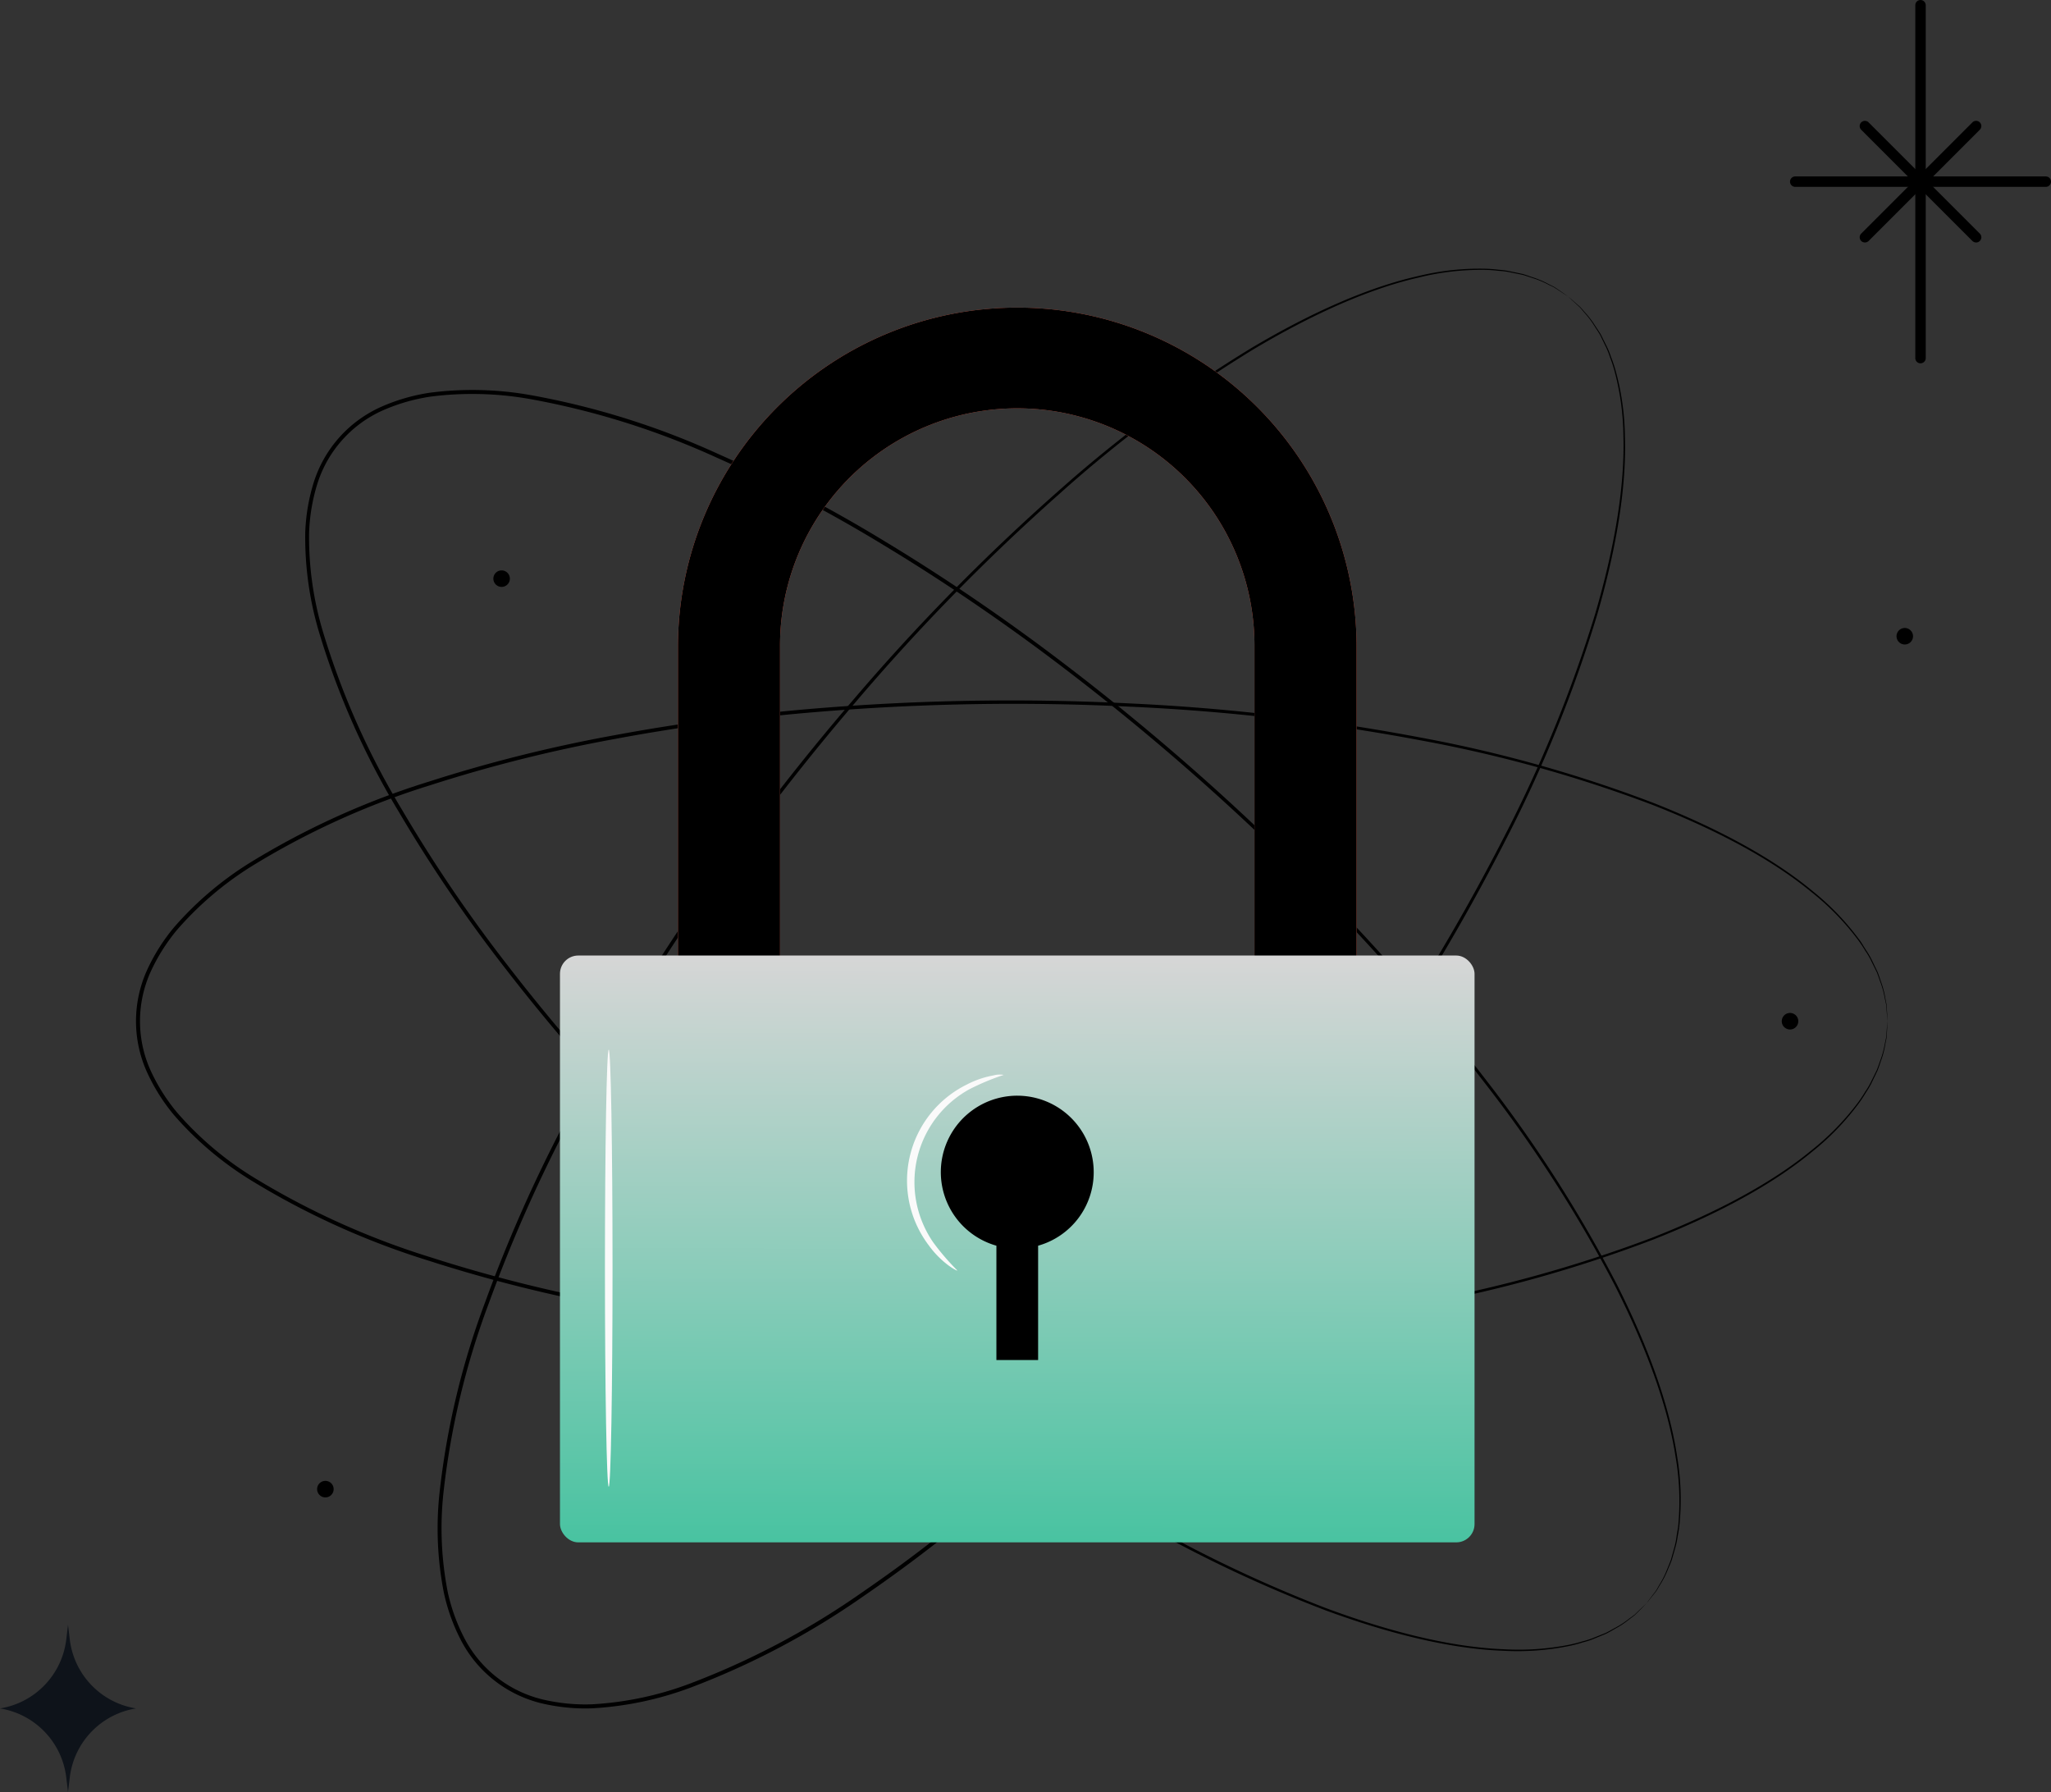
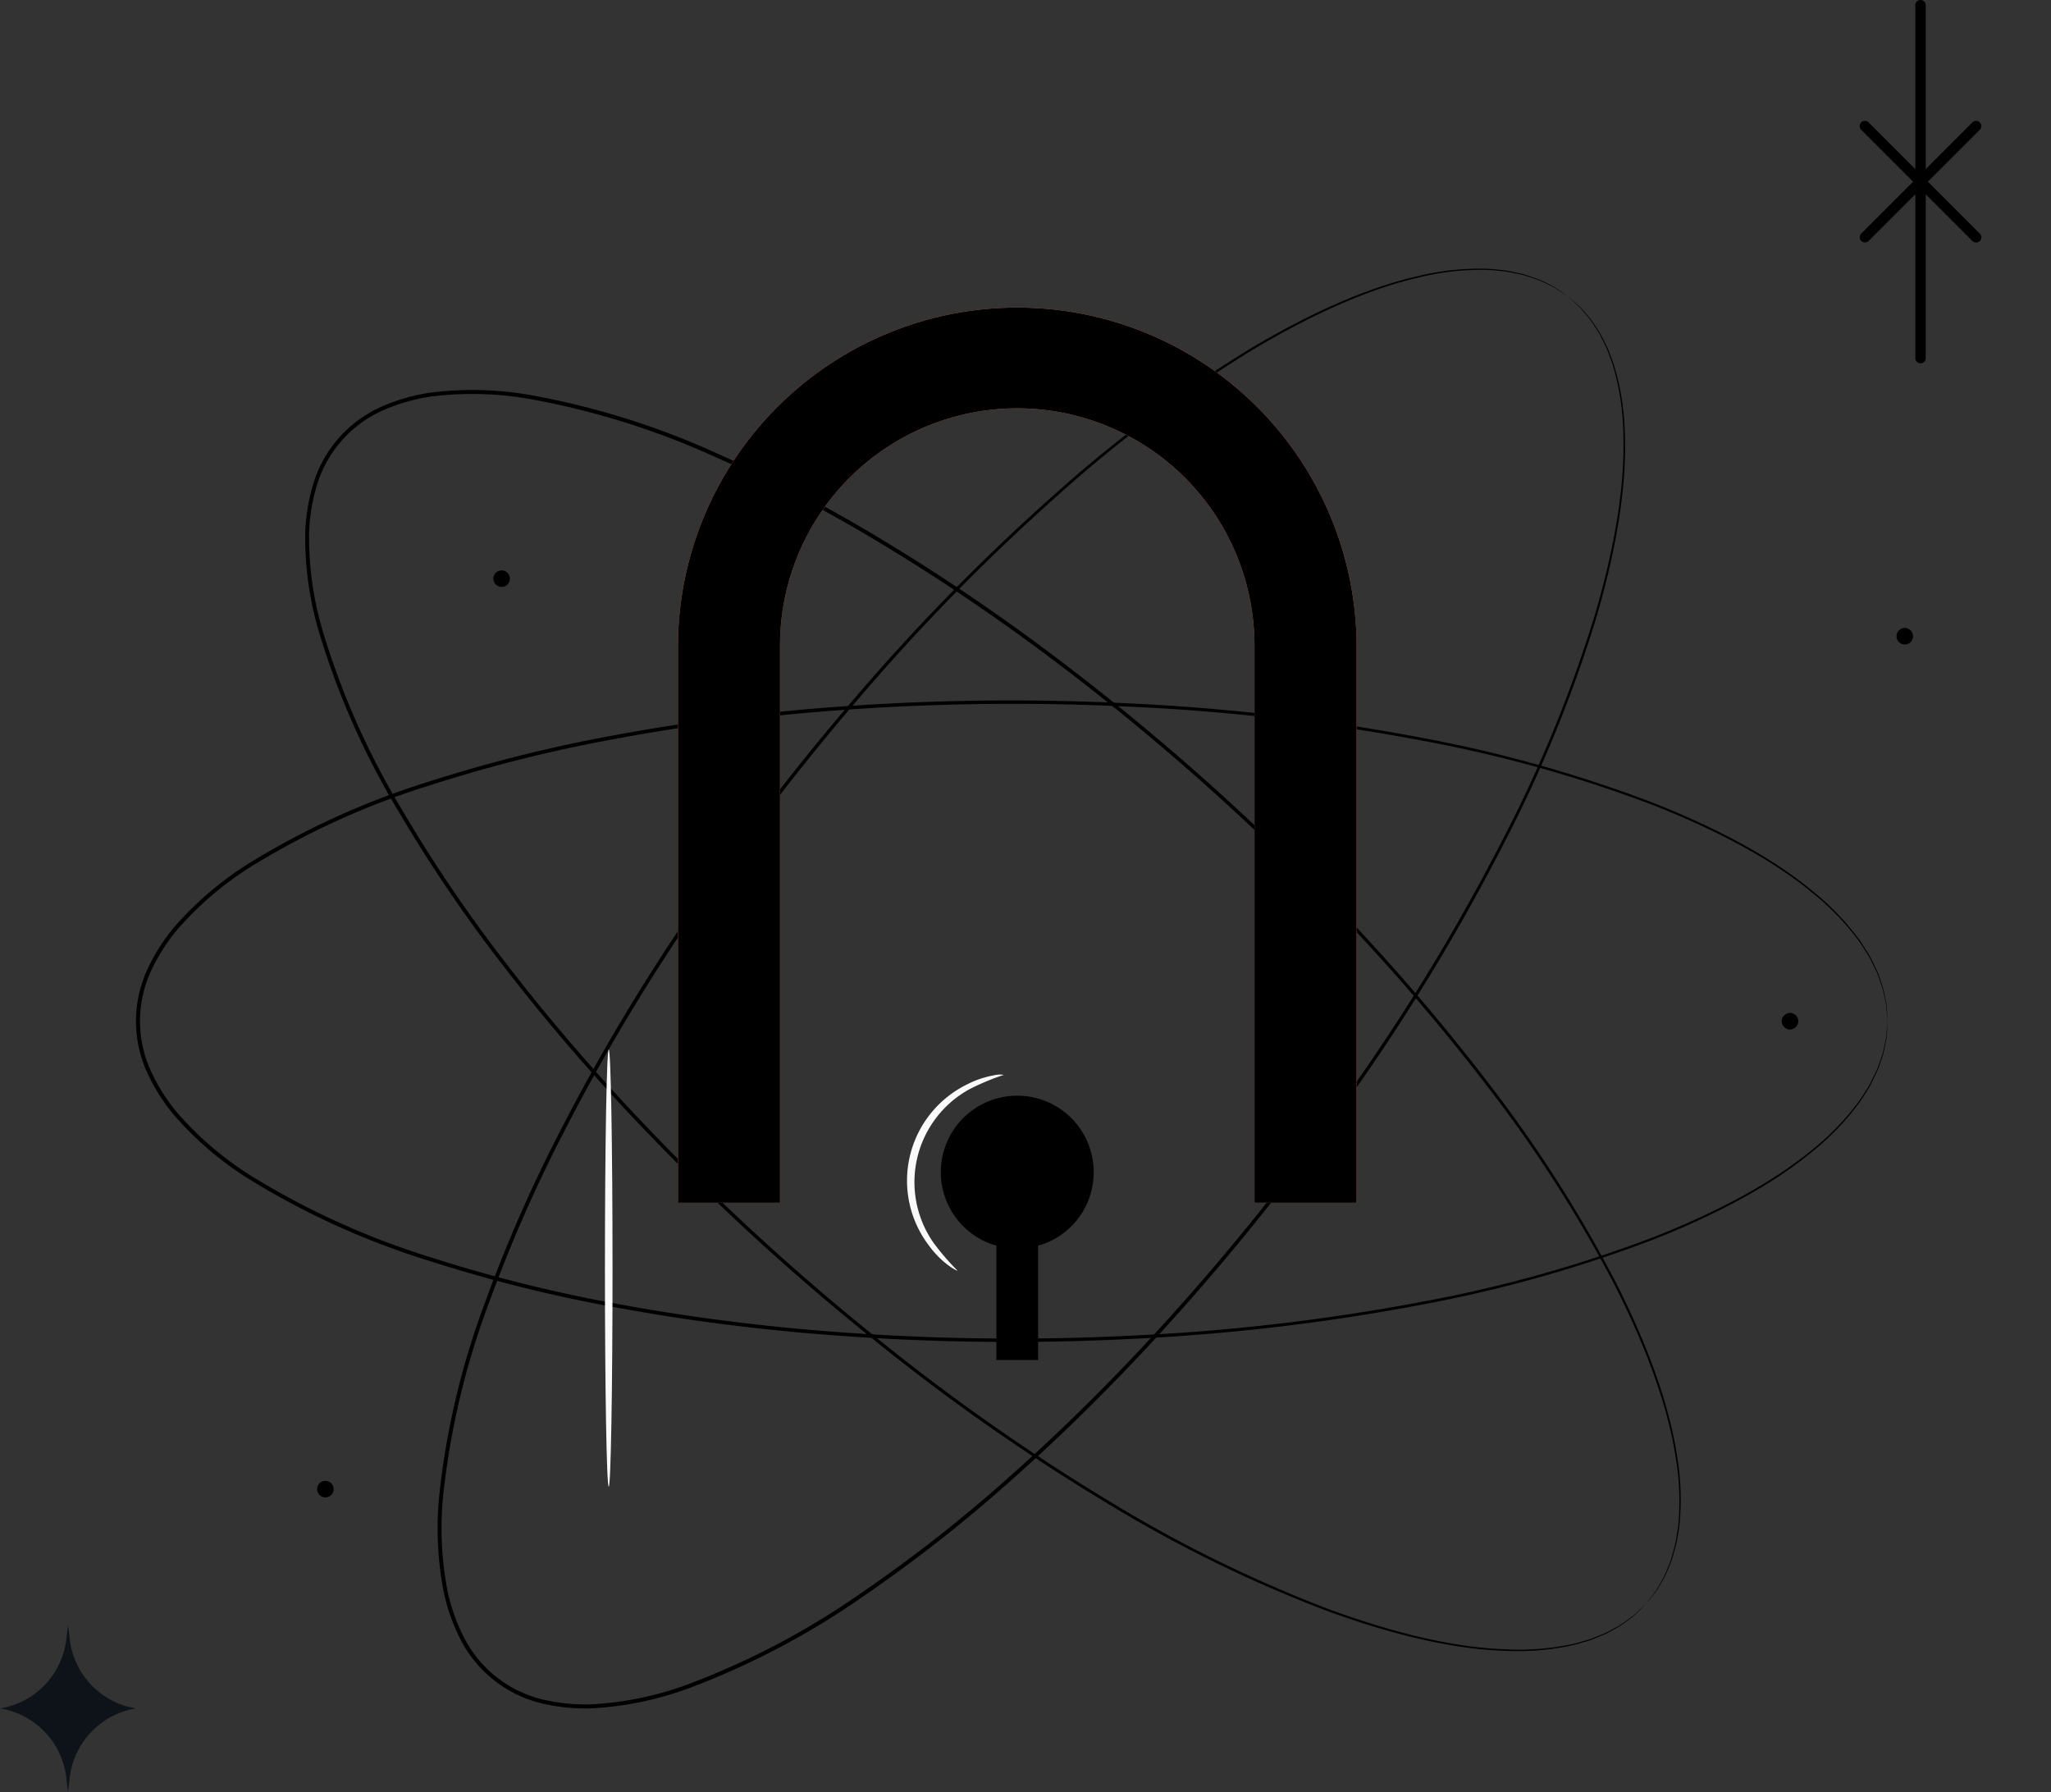
<svg xmlns="http://www.w3.org/2000/svg" width="252.606" height="220.682" viewBox="0 0 252.606 220.682">
  <rect x="0" y="0" width="252.606" height="220.682" fill="#333333" stroke="none" />
  <defs>
    <linearGradient id="linear-gradient" x1="0.399" y1="1" x2="0.404" gradientUnits="objectBoundingBox">
      <stop offset="0" stop-color="#49c3a1" />
      <stop offset="1" stop-color="#d6d6d6" />
    </linearGradient>
  </defs>
  <g id="Bank-grade_security" data-name="Bank-grade security" transform="translate(-1159.006 -1415.275)">
    <g id="Сгруппировать_2435" data-name="Сгруппировать 2435" transform="translate(913.737 1361.735)">
      <g id="Сгруппировать_2411" data-name="Сгруппировать 2411" transform="translate(254.263 86.609)">
        <g id="Сгруппировать_2410" data-name="Сгруппировать 2410">
          <g id="Сгруппировать_2391" data-name="Сгруппировать 2391" transform="translate(28.574 14.948)">
            <g id="Сгруппировать_2390" data-name="Сгруппировать 2390">
              <g id="Сгруппировать_2389" data-name="Сгруппировать 2389">
                <path id="Контур_11666" data-name="Контур 11666" d="M428.194,240.626s.249-.347.753-1.008l.422-.556c.144-.216.272-.468.425-.733a11.355,11.355,0,0,0,.956-1.908c.147-.376.324-.769.474-1.191l.38-1.378a9.818,9.818,0,0,0,.317-1.531c.069-.543.216-1.1.236-1.689a32.022,32.022,0,0,0-.373-8.142c-.943-6.087-3.524-13.26-7.478-21.052a164.179,164.179,0,0,0-16.055-24.969,255.7,255.7,0,0,0-23.938-26.89,293.327,293.327,0,0,0-31.429-26.828c-5.868-4.31-12.056-8.492-18.581-12.432A178.87,178.87,0,0,0,313.666,99.5a96.626,96.626,0,0,0-22.96-7.2,40.633,40.633,0,0,0-12.246-.3,23.051,23.051,0,0,0-5.917,1.712,14.745,14.745,0,0,0-8.014,8.973,22.944,22.944,0,0,0-1.034,6.074,40.485,40.485,0,0,0,1.689,12.134,96.312,96.312,0,0,0,9.762,22,179.4,179.4,0,0,0,13.1,19.275c4.657,6.034,9.52,11.709,14.471,17.046a292.649,292.649,0,0,0,30.231,28.176,255.84,255.84,0,0,0,29.443,20.725,164.461,164.461,0,0,0,26.632,13.11c8.194,3.04,15.61,4.788,21.765,5.03a31.982,31.982,0,0,0,8.129-.556,16.378,16.378,0,0,0,1.649-.425,9.458,9.458,0,0,0,1.489-.491l1.322-.53c.406-.2.776-.419,1.132-.612a11.194,11.194,0,0,0,1.787-1.165c.245-.183.481-.34.677-.5l.5-.484c.6-.573.916-.861.916-.861s-.291.308-.884.9l-.5.494c-.193.17-.429.331-.674.517a10.863,10.863,0,0,1-1.783,1.191c-.357.2-.723.422-1.132.625l-1.325.546a9.737,9.737,0,0,1-1.492.5,16.55,16.55,0,0,1-1.659.439,31.81,31.81,0,0,1-8.165.6c-6.185-.213-13.633-1.941-21.854-4.964a163.859,163.859,0,0,1-26.71-13.067A254.719,254.719,0,0,1,332.5,207.7a292.856,292.856,0,0,1-30.307-28.186c-4.964-5.344-9.837-11.025-14.507-17.066a179.68,179.68,0,0,1-13.146-19.321,96.829,96.829,0,0,1-9.818-22.112,40.947,40.947,0,0,1-1.7-12.278,23.438,23.438,0,0,1,1.057-6.211,15.2,15.2,0,0,1,8.27-9.255,23.314,23.314,0,0,1,6.048-1.754,41.017,41.017,0,0,1,12.39.3,96.667,96.667,0,0,1,23.078,7.239,179.478,179.478,0,0,1,20.685,10.858c6.535,3.953,12.733,8.148,18.6,12.471a292.3,292.3,0,0,1,31.449,26.9,254.91,254.91,0,0,1,23.928,26.969,163.9,163.9,0,0,1,16.025,25.054c3.94,7.821,6.5,15.024,7.422,21.144a31.861,31.861,0,0,1,.327,8.184,15.7,15.7,0,0,1-.245,1.7,9.879,9.879,0,0,1-.331,1.538l-.393,1.381c-.157.429-.337.821-.491,1.2a11.312,11.312,0,0,1-.982,1.908c-.157.262-.291.514-.435.726l-.435.553C428.469,240.3,428.194,240.626,428.194,240.626Z" transform="translate(-262.995 -91.177)" />
              </g>
            </g>
          </g>
          <g id="Сгруппировать_2394" data-name="Сгруппировать 2394" transform="translate(7.762 53.19)">
            <g id="Сгруппировать_2393" data-name="Сгруппировать 2393">
              <g id="Сгруппировать_2392" data-name="Сгруппировать 2392">
                <path id="Контур_11667" data-name="Контур 11667" d="M472.354,142.36s-.046-.425-.111-1.253l-.052-.694c-.036-.255-.111-.53-.17-.831a11.558,11.558,0,0,0-.56-2.058c-.137-.38-.268-.789-.438-1.208-.2-.406-.412-.831-.632-1.28a9.638,9.638,0,0,0-.785-1.355,16,16,0,0,0-.949-1.417,31.835,31.835,0,0,0-5.7-5.825c-4.755-3.917-11.454-7.55-19.592-10.734a164.224,164.224,0,0,0-28.6-7.946A255.608,255.608,0,0,0,379,103.626a292.737,292.737,0,0,0-41.312.9c-7.249.687-14.651,1.685-22.142,3.089a179.044,179.044,0,0,0-22.6,5.661,96.48,96.48,0,0,0-21.926,9.912,40.643,40.643,0,0,0-9.336,7.926,23.017,23.017,0,0,0-3.276,5.216,14.767,14.767,0,0,0-.01,12.033,22.981,22.981,0,0,0,3.273,5.22A40.512,40.512,0,0,0,271,161.52a96.344,96.344,0,0,0,21.932,9.919,179.524,179.524,0,0,0,22.606,5.665c7.494,1.4,14.9,2.4,22.145,3.089a292.8,292.8,0,0,0,41.318.9,255.009,255.009,0,0,0,35.765-4.133,164.275,164.275,0,0,0,28.6-7.942c8.135-3.187,14.834-6.82,19.589-10.737a31.933,31.933,0,0,0,5.7-5.825,16.719,16.719,0,0,0,.949-1.417,9.747,9.747,0,0,0,.782-1.355l.632-1.28c.17-.416.3-.828.438-1.208a11.532,11.532,0,0,0,.56-2.055c.059-.3.134-.576.17-.831l.052-.7c.065-.828.111-1.253.111-1.253s-.013.425-.062,1.257l-.042.7c-.033.259-.1.533-.157.838a11.024,11.024,0,0,1-.54,2.075c-.134.383-.262.8-.429,1.217l-.625,1.293a9.736,9.736,0,0,1-.779,1.371,16.838,16.838,0,0,1-.946,1.43,31.843,31.843,0,0,1-5.691,5.887c-4.758,3.956-11.467,7.625-19.612,10.838a163.988,163.988,0,0,1-28.634,8.031,254.783,254.783,0,0,1-35.811,4.2,291.925,291.925,0,0,1-41.377-.861c-7.265-.681-14.68-1.676-22.191-3.079a178.618,178.618,0,0,1-22.668-5.668,96.6,96.6,0,0,1-22.044-9.965,40.869,40.869,0,0,1-9.451-8.027,23.382,23.382,0,0,1-3.341-5.337,15.229,15.229,0,0,1,.007-12.413,23.544,23.544,0,0,1,3.348-5.334,41.068,41.068,0,0,1,9.451-8.021,96.848,96.848,0,0,1,22.04-9.961,179.623,179.623,0,0,1,22.662-5.665c7.51-1.4,14.926-2.4,22.187-3.079a292.316,292.316,0,0,1,41.371-.857,255.245,255.245,0,0,1,35.811,4.2,164.027,164.027,0,0,1,28.637,8.031c8.145,3.214,14.854,6.882,19.612,10.838a31.973,31.973,0,0,1,5.694,5.887c.38.461.638.978.946,1.433a10.393,10.393,0,0,1,.779,1.368l.625,1.293c.167.422.295.835.429,1.217a11.305,11.305,0,0,1,.54,2.078c.056.3.124.579.157.834l.042.7C472.341,141.934,472.354,142.36,472.354,142.36Z" transform="translate(-256.635 -102.863)" />
              </g>
            </g>
          </g>
          <g id="Сгруппировать_2397" data-name="Сгруппировать 2397" transform="translate(44.92)">
            <g id="Сгруппировать_2396" data-name="Сгруппировать 2396">
              <g id="Сгруппировать_2395" data-name="Сгруппировать 2395">
                <path id="Контур_11668" data-name="Контур 11668" d="M407.189,90.036s-.363-.226-1.057-.681l-.583-.383c-.226-.128-.488-.239-.762-.376a11.321,11.321,0,0,0-1.967-.818c-.386-.124-.789-.272-1.224-.393l-1.4-.285a9.5,9.5,0,0,0-1.548-.209,15.671,15.671,0,0,0-1.7-.118,31.819,31.819,0,0,0-8.1.933c-6.008,1.358-12.985,4.428-20.486,8.908a164.207,164.207,0,0,0-23.8,17.737,255.045,255.045,0,0,0-25.178,25.735,293.054,293.054,0,0,0-24.6,33.2c-3.894,6.149-7.641,12.612-11.123,19.389a179.687,179.687,0,0,0-9.372,21.333,96.421,96.421,0,0,0-5.6,23.4,40.659,40.659,0,0,0,.543,12.236,22.845,22.845,0,0,0,2.117,5.782,14.738,14.738,0,0,0,9.5,7.379,22.87,22.87,0,0,0,6.129.612,40.394,40.394,0,0,0,11.99-2.52,96.331,96.331,0,0,0,21.274-11.254,178.865,178.865,0,0,0,18.329-14.4c5.7-5.059,11.022-10.3,16.009-15.607a292.985,292.985,0,0,0,26.026-32.1,255.33,255.33,0,0,0,18.647-30.8A164.541,164.541,0,0,0,410.5,129.273c2.467-8.384,3.7-15.9,3.518-22.06A31.95,31.95,0,0,0,412.9,99.14a16.422,16.422,0,0,0-.537-1.617,9.868,9.868,0,0,0-.592-1.45c-.216-.448-.425-.877-.622-1.283-.226-.389-.471-.743-.687-1.086a11.441,11.441,0,0,0-1.283-1.7c-.2-.232-.373-.458-.553-.641l-.517-.471c-.615-.56-.923-.854-.923-.854s.331.268.956.818l.527.461c.183.183.36.409.566.638a11.471,11.471,0,0,1,1.309,1.7c.219.34.471.694.7,1.086q.3.609.638,1.286a9.924,9.924,0,0,1,.605,1.453,16.247,16.247,0,0,1,.55,1.623,31.771,31.771,0,0,1,1.165,8.106c.213,6.185-1,13.731-3.446,22.142a163.965,163.965,0,0,1-11.2,27.551,254.575,254.575,0,0,1-18.624,30.873,292.119,292.119,0,0,1-26.029,32.178c-4.991,5.321-10.318,10.573-16.029,15.649a180.042,180.042,0,0,1-18.368,14.445,96.854,96.854,0,0,1-21.382,11.316,40.951,40.951,0,0,1-12.134,2.549,23.443,23.443,0,0,1-6.267-.628,15.226,15.226,0,0,1-9.8-7.612,23.558,23.558,0,0,1-2.163-5.913,40.938,40.938,0,0,1-.55-12.383,96.634,96.634,0,0,1,5.632-23.519,179.143,179.143,0,0,1,9.408-21.386c3.492-6.79,7.249-13.263,11.159-19.419a292,292,0,0,1,24.668-33.226,254.946,254.946,0,0,1,25.257-25.732,163.867,163.867,0,0,1,23.889-17.711c7.533-4.47,14.543-7.523,20.584-8.859a31.85,31.85,0,0,1,8.142-.893,16.609,16.609,0,0,1,1.712.128,9.592,9.592,0,0,1,1.558.226c.491.1.959.2,1.407.295.435.128.838.281,1.224.409a11.433,11.433,0,0,1,1.97.844c.275.141.537.255.759.389l.579.393C406.845,89.784,407.189,90.036,407.189,90.036Z" transform="translate(-267.99 -86.609)" />
              </g>
            </g>
          </g>
          <g id="Сгруппировать_2403" data-name="Сгруппировать 2403" transform="translate(30.064 149.294)">
            <g id="Сгруппировать_2402" data-name="Сгруппировать 2402">
              <path id="Контур_11671" data-name="Контур 11671" d="M265.485,133.248a1.018,1.018,0,1,1-1.018-1.018A1.016,1.016,0,0,1,265.485,133.248Z" transform="translate(-263.45 -132.23)" />
            </g>
          </g>
          <g id="Сгруппировать_2405" data-name="Сгруппировать 2405" transform="translate(51.77 37.173)">
            <g id="Сгруппировать_2404" data-name="Сгруппировать 2404">
              <path id="Контур_11672" data-name="Контур 11672" d="M272.115,98.986a1.016,1.016,0,1,1-1.018-1.018A1.016,1.016,0,0,1,272.115,98.986Z" transform="translate(-270.083 -97.968)" />
            </g>
          </g>
          <g id="Сгруппировать_2407" data-name="Сгруппировать 2407" transform="translate(210.453 91.672)">
            <g id="Сгруппировать_2406" data-name="Сгруппировать 2406">
              <path id="Контур_11673" data-name="Контур 11673" d="M320.608,115.636a1.018,1.018,0,1,1-1.018-1.014A1.017,1.017,0,0,1,320.608,115.636Z" transform="translate(-318.573 -114.622)" />
            </g>
          </g>
          <g id="Сгруппировать_2409" data-name="Сгруппировать 2409" transform="translate(224.587 44.264)">
            <g id="Сгруппировать_2408" data-name="Сгруппировать 2408">
              <path id="Контур_11674" data-name="Контур 11674" d="M324.924,101.153a1.016,1.016,0,1,1-1.018-1.018A1.019,1.019,0,0,1,324.924,101.153Z" transform="translate(-322.892 -100.135)" />
            </g>
          </g>
          <g id="Сгруппировать_4142" data-name="Сгруппировать 4142" transform="translate(212.47 -32.068)">
            <path id="Линия_15" data-name="Линия 15" d="M-.357,43.74A.643.643,0,0,1-1,43.1V-.357A.643.643,0,0,1-.357-1a.643.643,0,0,1,.643.643V43.1A.643.643,0,0,1-.357,43.74Z" transform="translate(15.428)" />
            <path id="Линия_16" data-name="Линия 16" d="M13.336,13.98a.641.641,0,0,1-.455-.188L-.812.1a.643.643,0,0,1,0-.91.643.643,0,0,1,.91,0L13.791,12.882a.643.643,0,0,1-.455,1.1Z" transform="translate(8.581 14.88)" />
            <path id="Линия_17" data-name="Линия 17" d="M-.357,13.98a.641.641,0,0,1-.455-.188.643.643,0,0,1,0-.91L12.882-.812a.643.643,0,0,1,.91,0,.643.643,0,0,1,0,.91L.1,13.791A.641.641,0,0,1-.357,13.98Z" transform="translate(8.581 14.88)" />
-             <path id="Линия_18" data-name="Линия 18" d="M30.5.286H-.357A.643.643,0,0,1-1-.357.643.643,0,0,1-.357-1H30.5a.643.643,0,0,1,.643.643A.643.643,0,0,1,30.5.286Z" transform="translate(0 21.726)" />
          </g>
        </g>
      </g>
      <g id="Сгруппировать_2434" data-name="Сгруппировать 2434" transform="translate(314.237 91.42)">
        <g id="Сгруппировать_2433" data-name="Сгруппировать 2433">
          <g id="Сгруппировать_2432" data-name="Сгруппировать 2432">
            <g id="Сгруппировать_2423" data-name="Сгруппировать 2423">
              <g id="Сгруппировать_2414" data-name="Сгруппировать 2414" transform="translate(14.53)">
                <g id="Сгруппировать_2413" data-name="Сгруппировать 2413">
                  <g id="Сгруппировать_2412" data-name="Сгруппировать 2412">
                    <path id="Контур_11675" data-name="Контур 11675" d="M360.613,198.316H348.036V129.872a29.217,29.217,0,1,0-58.433,0v68.444H277.03V129.872a41.791,41.791,0,1,1,83.583,0Z" transform="translate(-277.03 -88.079)" fill="#ff725e" />
                  </g>
                </g>
              </g>
              <g id="Сгруппировать_2417" data-name="Сгруппировать 2417" transform="translate(14.53)">
                <g id="Сгруппировать_2416" data-name="Сгруппировать 2416">
                  <g id="Сгруппировать_2415" data-name="Сгруппировать 2415">
                    <path id="Контур_11676" data-name="Контур 11676" d="M360.613,198.316H348.036V129.872a29.217,29.217,0,1,0-58.433,0v68.444H277.03V129.872a41.791,41.791,0,1,1,83.583,0Z" transform="translate(-277.03 -88.079)" />
                  </g>
                </g>
              </g>
              <g id="Сгруппировать_2420" data-name="Сгруппировать 2420" transform="translate(0 79.789)">
                <g id="Сгруппировать_2419" data-name="Сгруппировать 2419">
                  <g id="Сгруппировать_2418" data-name="Сгруппировать 2418">
-                     <rect id="Прямоугольник_3929" data-name="Прямоугольник 3929" width="112.64" height="72.266" rx="2.252" fill="url(#linear-gradient)" />
-                   </g>
+                     </g>
                </g>
              </g>
              <g id="Сгруппировать_2422" data-name="Сгруппировать 2422" transform="translate(46.905 97.091)">
                <g id="Сгруппировать_2421" data-name="Сгруппировать 2421">
                  <path id="Контур_11677" data-name="Контур 11677" d="M305.753,127.163a9.415,9.415,0,1,0-11.984,9.016v14.078h5.138V136.179A9.384,9.384,0,0,0,305.753,127.163Z" transform="translate(-286.923 -117.748)" />
                </g>
              </g>
            </g>
            <g id="Сгруппировать_2427" data-name="Сгруппировать 2427" transform="translate(5.537 91.371)">
              <g id="Сгруппировать_2426" data-name="Сгруппировать 2426">
                <g id="Сгруппировать_2425" data-name="Сгруппировать 2425">
                  <g id="Сгруппировать_2424" data-name="Сгруппировать 2424">
                    <path id="Контур_11678" data-name="Контур 11678" d="M274.75,169.832c-.259,0-.468-12.053-.468-26.916S274.491,116,274.75,116s.468,12.049.468,26.916S275.008,169.832,274.75,169.832Z" transform="translate(-274.282 -116)" fill="#fafafa" />
                  </g>
                </g>
              </g>
            </g>
            <g id="Сгруппировать_2431" data-name="Сгруппировать 2431" transform="translate(42.766 94.452)">
              <g id="Сгруппировать_2430" data-name="Сгруппировать 2430">
                <g id="Сгруппировать_2429" data-name="Сгруппировать 2429">
                  <g id="Сгруппировать_2428" data-name="Сгруппировать 2428">
                    <path id="Контур_11679" data-name="Контур 11679" d="M291.839,141.065c-.029.046-.442-.147-1.1-.625a11.428,11.428,0,0,1-2.428-2.474,13.192,13.192,0,0,1,4.689-19.8,11.51,11.51,0,0,1,3.276-1.122,2.974,2.974,0,0,1,1.27-.065,29.677,29.677,0,0,0-4.228,1.767,13.049,13.049,0,0,0-4.464,18.843A29.319,29.319,0,0,0,291.839,141.065Z" transform="translate(-285.658 -116.942)" fill="#fafafa" />
                  </g>
                </g>
              </g>
            </g>
          </g>
        </g>
      </g>
    </g>
    <path id="Контур_12138" data-name="Контур 12138" d="M273.817,420.5l-.218-1.814-.218,1.814a9.78,9.78,0,0,1-8.16,8.487,9.777,9.777,0,0,1,8.16,8.486l.218,1.814.218-1.814a9.775,9.775,0,0,1,8.159-8.486A9.777,9.777,0,0,1,273.817,420.5Z" transform="translate(893.785 1196.674)" fill="#0e131a" />
  </g>
</svg>